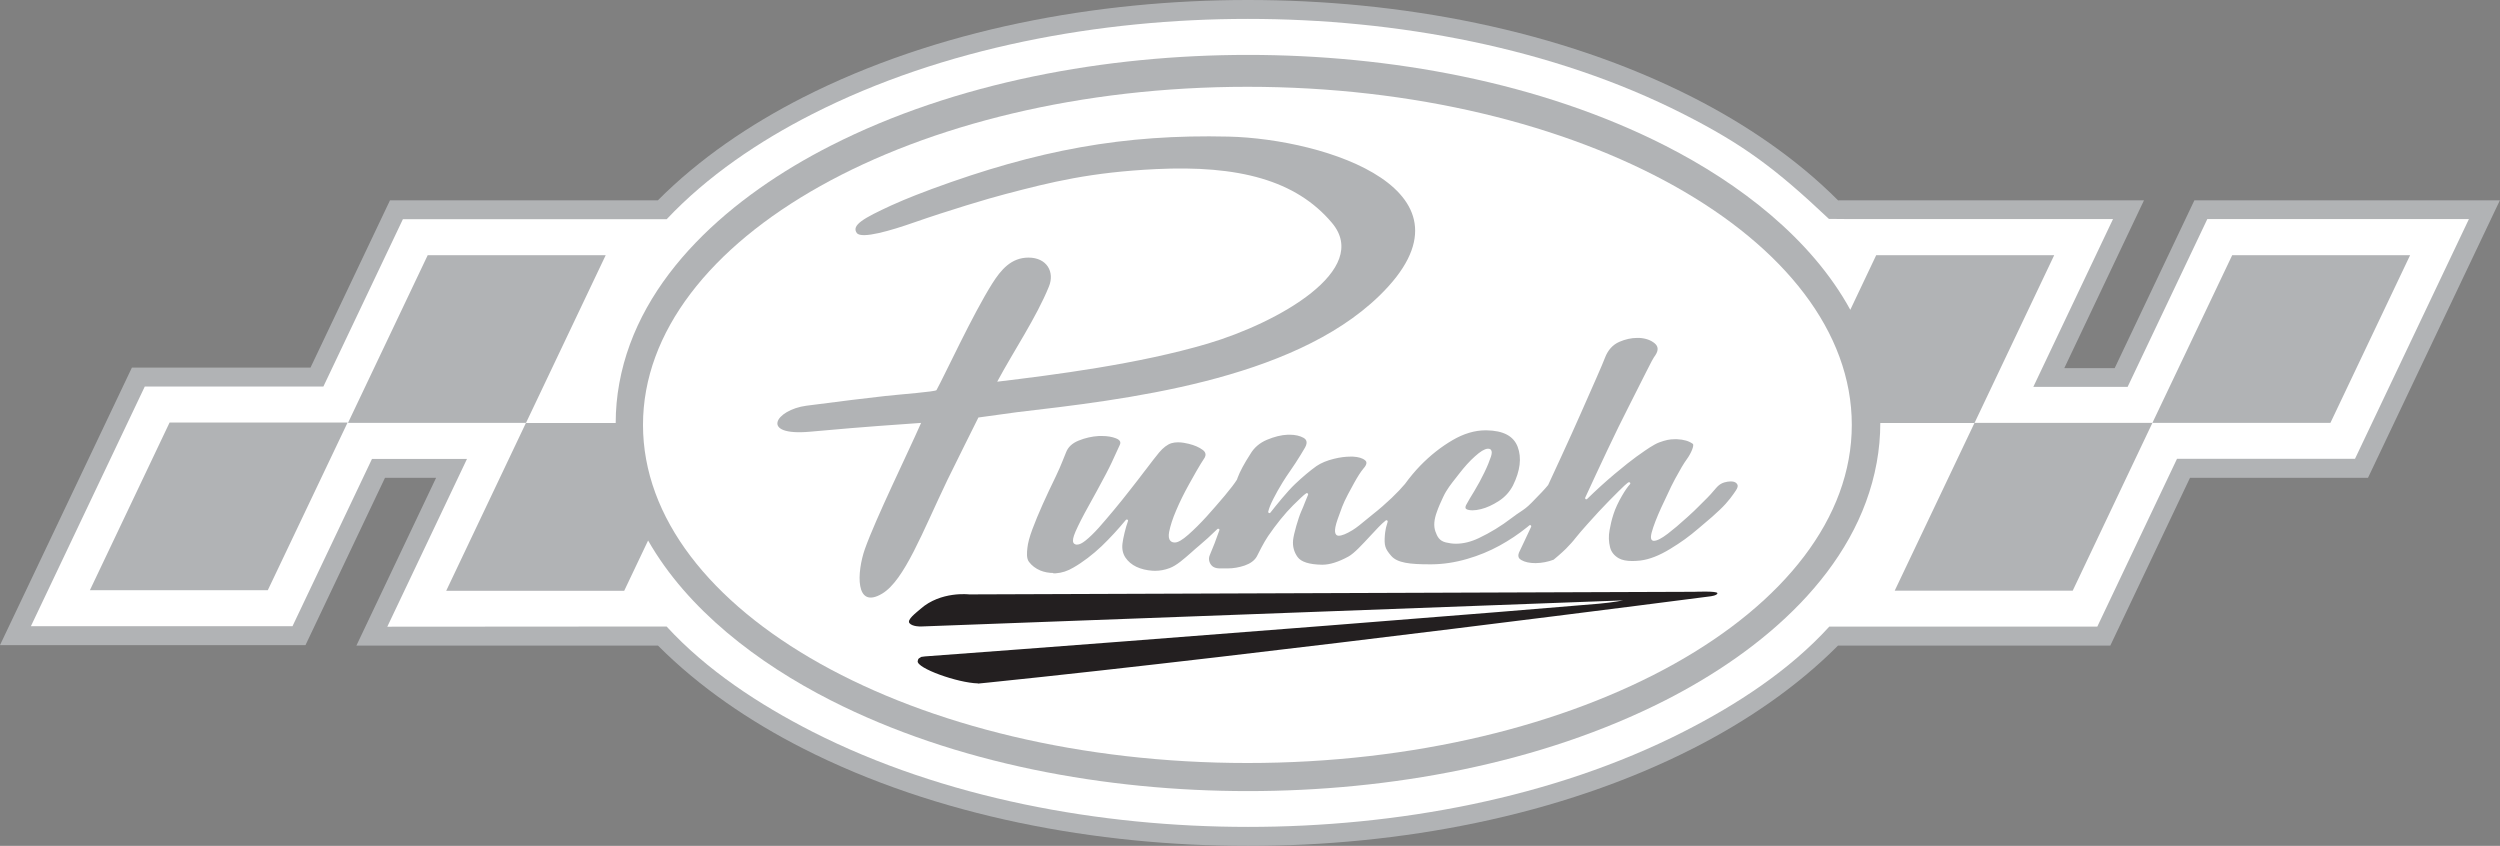
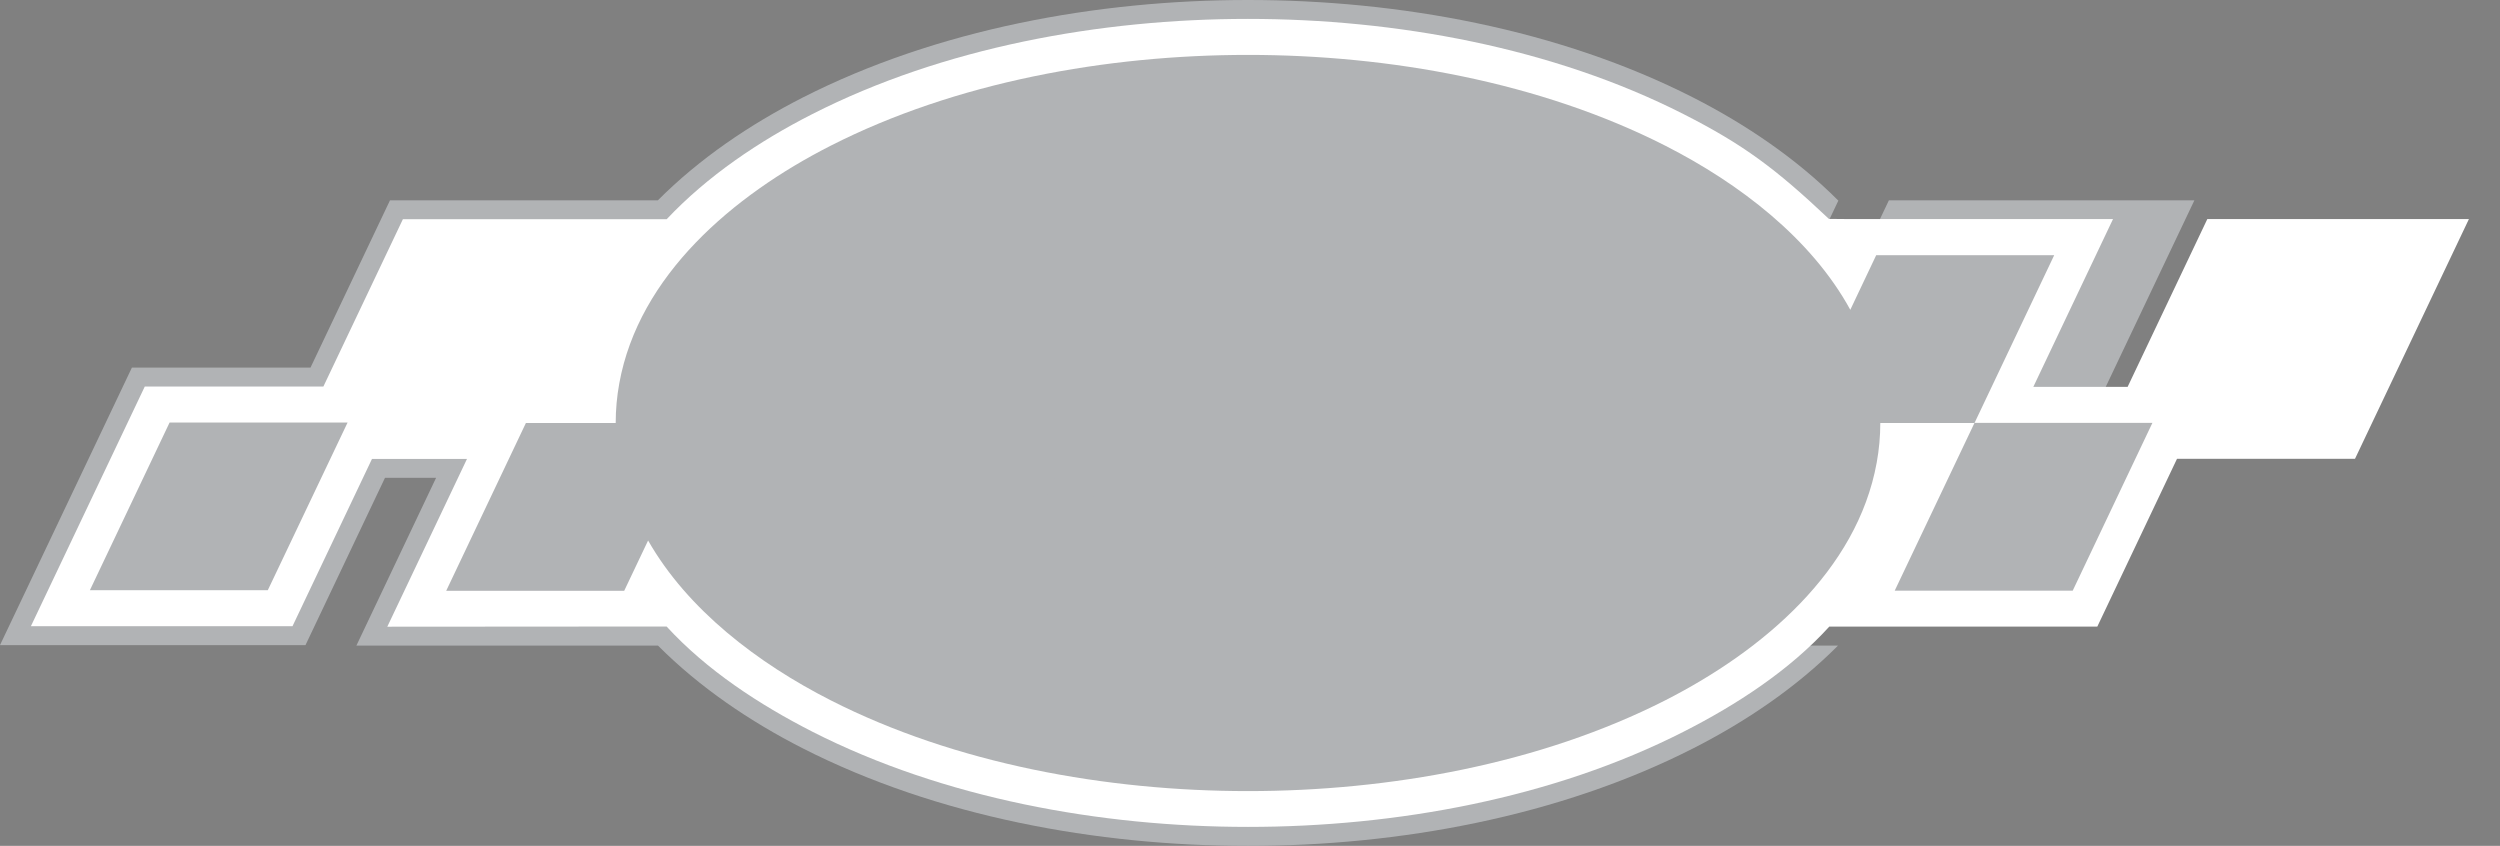
<svg xmlns="http://www.w3.org/2000/svg" id="_圖層_1" viewBox="0 0 250 84.59">
  <rect x="0" y="0" width="250" height="84.59" fill="#808080" stroke="none" />
  <defs>
    <style>.cls-1,.cls-2{fill:#b1b3b5;}.cls-3{fill:#231f20;}.cls-3,.cls-2,.cls-4{fill-rule:evenodd;}.cls-4{fill:#fff;}</style>
  </defs>
-   <path class="cls-2" d="m183.8,64.56c-4.14,4.16-9.2,7.59-14.49,10.28-13.39,6.81-29.39,9.75-44.51,9.75s-31.13-2.94-44.51-9.75c-5.29-2.69-10.35-6.12-14.49-10.28h-30.16l7.97-16.78h-5.11l-7.95,16.73H0l13.19-27.75h17.86l7.95-16.73h26.79c4.14-4.16,9.19-7.58,14.49-10.28C93.67,2.94,109.67,0,124.8,0s31.13,2.94,44.51,9.75c5.3,2.7,10.37,6.14,14.52,10.31l.02-.03h30.55l-7.97,16.78h5.04l7.97-16.78h30.55l-13.19,27.75h-17.8l-7.97,16.78h-27.23Z" />
+   <path class="cls-2" d="m183.8,64.56c-4.14,4.16-9.2,7.59-14.49,10.28-13.39,6.81-29.39,9.75-44.51,9.75s-31.13-2.94-44.51-9.75c-5.29-2.69-10.35-6.12-14.49-10.28h-30.16l7.97-16.78h-5.11l-7.95,16.73H0l13.19-27.75h17.86l7.95-16.73h26.79c4.14-4.16,9.19-7.58,14.49-10.28C93.67,2.94,109.67,0,124.8,0s31.13,2.94,44.51,9.75c5.3,2.7,10.37,6.14,14.52,10.31l.02-.03l-7.97,16.78h5.04l7.97-16.78h30.55l-13.19,27.75h-17.8l-7.97,16.78h-27.23Z" />
  <path class="cls-4" d="m182.93,62.66c-3.99,4.38-9.24,7.8-14.57,10.51-13.08,6.66-28.78,9.52-43.56,9.52s-30.48-2.87-43.56-9.52c-5.33-2.72-10.57-6.15-14.58-10.52l-27.93.02,7.97-16.78h-9.5l-7.95,16.73H3.09l11.39-23.97h17.86l7.95-16.73h26.38c4.07-4.32,9.23-7.8,14.56-10.51,13.08-6.66,28.78-9.52,43.56-9.52s30.48,2.87,43.56,9.52c5.98,3.04,9.19,5.43,14.54,10.48l2.25.02h26.16l-7.97,16.78h9.43l7.97-16.78h26.16l-11.39,23.97h-17.8l-7.97,16.78h-26.81Z" />
-   <polygon class="cls-2" points="42.77 25.52 60.57 25.52 52.6 42.29 34.8 42.29 42.77 25.52 42.77 25.52" />
  <polygon class="cls-2" points="16.96 42.25 34.76 42.25 26.78 59.02 8.99 59.02 16.96 42.25 16.96 42.25" />
-   <polygon class="cls-2" points="223.22 25.52 241.01 25.52 233.04 42.29 215.24 42.29 223.22 25.52 223.22 25.52" />
  <path class="cls-1" d="m205.42,25.52h-17.8l-2.59,5.46c-3.9-7.13-11.08-12.63-18.48-16.4-12.51-6.37-27.62-9.09-41.75-9.09s-29.24,2.72-41.75,9.09c-9.76,4.97-19.16,12.96-21.12,23.75-.24,1.31-.36,2.64-.36,3.97h-8.98l-7.97,16.78h17.8l2.39-5.03c3.95,6.93,10.99,12.28,18.24,15.97,12.51,6.37,27.62,9.09,41.75,9.09s29.24-2.72,41.75-9.09c9.76-4.97,19.16-12.96,21.12-23.75.24-1.31.36-2.64.36-3.97h0s9.42,0,9.42,0l7.97-16.78Z" />
-   <path class="cls-4" d="m124.74,8.68c33.29,0,60.44,15.19,60.44,33.81s-27.15,33.81-60.44,33.81-60.44-15.19-60.44-33.81S91.45,8.68,124.74,8.68h0Z" />
  <polygon class="cls-2" points="197.45 42.29 215.24 42.29 207.27 59.07 189.47 59.07 197.45 42.29 197.45 42.29" />
-   <path class="cls-1" d="m85.7,23.33c-.63-.81.71-1.53,3.41-2.78,1.52-.7,3.63-1.49,4.07-1.65,10.59-3.9,19.2-5.49,29.68-5.24,9.68.23,25.91,5.42,15.05,15.94-8.77,8.5-25.64,10.38-36.22,11.62-.65.08-3.85.53-3.85.53,0,0-2.71,5.43-3.1,6.25-2.49,5.19-4.3,10.03-6.52,11.36-2.74,1.64-2.54-2.16-1.73-4.46,1.1-3.09,4.25-9.5,5.62-12.61-3.32.25-4.55.29-11.1.88-5.09.46-3.47-2.19-.36-2.6,3.73-.49,5.87-.74,7.88-.97,1.55-.17,5.04-.43,5.12-.59.86-1.57,3.6-7.52,5.57-10.65.88-1.39,1.9-2.6,3.63-2.6,1.84,0,2.64,1.44,2.04,2.9-1.26,3.1-3.53,6.45-5.17,9.51,5.63-.68,14.11-1.75,21.06-3.81,7.07-2.1,16.38-7.38,12.41-12.08-3.6-4.27-9.34-5.77-17.6-5.37-6.54.32-10.42,1.28-15.06,2.5-1.7.44-5.7,1.64-9.14,2.84-2.28.8-5.22,1.67-5.7,1.06Z" />
-   <path class="cls-3" d="m97.8,68.34c-2.05-.05-6.16-1.53-6.03-2.23.06-.31.1-.24.36-.42l.37-.05c24.19-1.78,60.62-4.67,67.4-5.27,1.51-.14,2.41-.33,2.41-.33l-70.25,2.61s-.81.02-1.11-.33.7-1.07,1.09-1.42c2.04-1.81,4.88-1.46,4.88-1.46l72.52-.26s2.3-.1,2.3.14-.75.32-.75.32c0,0-44.42,5.77-72.19,8.62l-1.01.1Z" />
  <path class="cls-1" d="m105.37,57.3c-.49,0-.95-.09-1.34-.25-.47-.2-.85-.49-1.13-.86-.27-.36-.21-.94-.16-1.4.05-.49.22-1.12.5-1.87.29-.77.63-1.6,1.03-2.49.39-.87.82-1.78,1.31-2.79.31-.64.48-1.06.68-1.55.1-.25.21-.52.34-.84.2-.54.62-.93,1.26-1.19.66-.27,1.34-.42,2.02-.46.11,0,.23,0,.33,0,.53,0,1,.08,1.38.23.23.09.37.2.42.33.04.1.03.21-.04.35-.12.27-.23.51-.34.74-.31.68-.57,1.27-1.03,2.14-.61,1.15-1.2,2.24-1.76,3.24-.56,1-.99,1.85-1.29,2.53-.24.56-.31.91-.21,1.11.04.09.12.14.21.17.04.02.1.02.16.02.23,0,.5-.13.85-.41.4-.32.84-.75,1.31-1.27.47-.53.98-1.13,1.53-1.79.55-.66,1.08-1.32,1.6-1.99.52-.66,1.01-1.29,1.46-1.89l.15-.19c.43-.57,1.02-1.34,1.3-1.67.4-.48.84-.81,1.23-.93.2-.06.42-.09.67-.09.4,0,.8.09,1.06.15.57.14,1.04.34,1.4.61.36.26.31.56.2.77-.47.69-1.26,2.1-1.57,2.67-.5.9-.93,1.77-1.28,2.6-.36.83-.59,1.56-.71,2.17-.07.41-.04.69.12.87.1.12.26.18.45.18h0c.32,0,.76-.26,1.36-.79.58-.51,1.19-1.12,1.82-1.81.62-.69,1.23-1.39,1.81-2.08.58-.69.99-1.23,1.22-1.6l.04-.1.02-.07c.24-.65.69-1.48,1.28-2.39.37-.64.93-1.12,1.66-1.43.74-.31,1.45-.49,2.1-.51.05,0,.11,0,.16,0,.57,0,1.04.11,1.4.31.22.13.48.37.16.96-.27.47-.59.99-.96,1.56-.15.23-.33.5-.52.77-.27.39-.55.8-.76,1.15-.36.58-.67,1.14-.93,1.65-.27.53-.44.95-.52,1.3-.01.05.02.11.07.13.02,0,.03.01.05.01.04,0,.08-.02.1-.05.59-.75,1.69-2.12,2.47-2.86.74-.7,1.46-1.31,2.13-1.79.47-.32,1.06-.56,1.75-.73.6-.15,1.16-.22,1.67-.22.08,0,.15,0,.23,0,.55.03.96.15,1.22.37.08.07.33.28-.18.84-.26.31-.56.78-.91,1.41-.29.52-.96,1.73-1.21,2.41l-.09.25c-.23.62-.5,1.32-.58,1.76-.07.38-.05.62.07.76.06.07.15.11.26.11h0c.31,0,.76-.18,1.37-.55.41-.25.91-.66,1.39-1.06.22-.19.45-.37.65-.53.65-.51,1.28-1.06,1.89-1.64.53-.51.98-.98,1.33-1.4.48-.66.99-1.27,1.52-1.82,1-1.03,2.09-1.89,3.24-2.56,1.11-.65,2.22-.98,3.3-.98h.09c1.69.03,2.71.57,3.12,1.66.41,1.09.25,2.39-.47,3.85-.33.64-.81,1.17-1.42,1.56-.62.4-1.21.67-1.78.81-.32.08-.6.12-.85.12-.18,0-.34-.02-.48-.06-.11-.04-.18-.08-.21-.15-.04-.1,0-.25.12-.44.15-.28.4-.71.76-1.29.36-.6.7-1.22.99-1.83.3-.61.52-1.16.67-1.61.1-.32.1-.53,0-.66-.04-.06-.13-.12-.28-.12-.02,0-.04,0-.06,0-.32.03-.73.28-1.27.77-.52.46-1.05,1.05-1.59,1.75-.1.14-.21.27-.32.41-.45.57-.92,1.16-1.25,1.87l-.12.26q-.27.58-.4.92l-.11.3c-.3.8-.35,1.45-.16,1.99.18.5.38.94,1.04,1.1.33.08.67.13,1.02.13.73,0,1.5-.19,2.28-.56,1.14-.54,2.24-1.21,3.27-2,.39-.3.66-.48.89-.63.37-.25.64-.42,1.14-.93.8-.81,1.34-1.38,1.61-1.72,0,0,.03-.03.03-.04l1.34-2.9c.69-1.5,1.35-2.96,1.95-4.32l1.53-3.47c.44-1,.72-1.66.86-2.03.29-.76.77-1.3,1.44-1.59.6-.26,1.2-.39,1.77-.39.08,0,.16,0,.24,0,.64.04,1.15.23,1.53.55.35.3.38.68.07,1.16-.18.23-.5.81-.96,1.75-.46.93-1.03,2.06-1.71,3.39-.68,1.33-1.4,2.8-2.15,4.39-.75,1.58-1.49,3.18-2.21,4.74-.02.05,0,.11.04.14.02.01.04.02.07.02.03,0,.07-.01.09-.04.87-.85,1.79-1.69,2.74-2.49.96-.8,1.69-1.38,2.19-1.74.11-.07.24-.17.4-.28.53-.38,1.33-.94,1.87-1.14.65-.24,1.05-.32,1.55-.32.08,0,.16,0,.24,0,.68.03,1.18.18,1.57.46.17.12-.14.92-.61,1.56-.3.41-.64.99-1.16,1.95-.34.64-.47.92-.63,1.27-.1.22-.21.47-.4.85-.49,1.01-.88,1.92-1.15,2.71-.31.9-.25,1.14-.16,1.26.05.06.12.1.21.1h0c.32,0,.77-.23,1.4-.71.55-.42,1.17-.94,1.96-1.66.58-.52.81-.75,1.13-1.07.13-.12.26-.26.44-.44.69-.67.91-.94,1.31-1.41.24-.28.5-.46.81-.55.22-.06.43-.1.62-.1.07,0,.15,0,.21.01.22.03.38.12.47.28.09.14.04.35-.13.6-.26.39-.75,1.13-1.61,1.94-.61.58-.95.87-1.43,1.27-.19.16-.41.34-.67.57-.99.85-1.77,1.41-2.87,2.08-1.08.66-2.08,1.05-2.97,1.16-.29.03-.57.05-.81.05-.57,0-1.03-.09-1.35-.27-.46-.26-.76-.63-.88-1.1-.14-.55-.16-1.13-.05-1.72.13-.67.18-.93.4-1.62.16-.51.49-1.22.84-1.81.3-.52.57-.91.81-1.17.03-.04.04-.09.01-.13-.02-.04-.06-.06-.11-.06,0,0-.01,0-.02,0-.12.02-.43.29-1.9,1.78l-.09.09c-.67.68-1.38,1.45-2.12,2.28-.69.77-.73.83-1.26,1.47l-.15.19s-.33.4-.77.84c-.44.44-1.23,1.1-1.24,1.1-.56.21-1.17.33-1.77.34h-.05c-.57,0-1.05-.1-1.41-.31-.21-.12-.46-.35-.14-.93.25-.52.34-.7.45-.95.07-.16.16-.34.3-.64l.38-.81c.02-.05,0-.11-.04-.14-.02-.02-.05-.02-.07-.02-.03,0-.06,0-.08.03,0,0-.18.15-.22.18-.84.68-1.77,1.3-2.77,1.85-.99.54-2.07.99-3.22,1.32-1.24.36-2.4.53-3.55.54h-.21c-1.97,0-3.23-.14-3.84-.85-.62-.72-.71-1.03-.63-2.08,0-.13.05-.38.08-.57,0,0,.03-.16.03-.16.02-.08.17-.6.17-.6.01-.05,0-.1-.05-.13-.02-.01-.04-.02-.07-.02-.03,0-.06,0-.08.03-.42.32-.96.92-1.54,1.54-.79.85-1.6,1.74-2.18,2.06-.99.54-1.87.82-2.6.82h-.05c-1.27-.02-2.09-.28-2.44-.77-.36-.5-.51-1.07-.45-1.69.06-.62.53-2.23.81-2.86.15-.33.27-.63.38-.92.1-.26.2-.51.31-.76.02-.05,0-.1-.04-.13-.02-.02-.05-.03-.08-.03-.02,0-.05,0-.07.02-.23.14-.77.67-1.32,1.21-.4.4-.82.87-1.25,1.4-.43.53-.84,1.09-1.24,1.67-.42.61-.97,1.72-1.13,2.04-.23.4-.64.7-1.21.9-.56.19-1.13.29-1.7.29h-.19c-.11,0-.21,0-.31,0-.08,0-.16,0-.24,0-.27,0-.48-.03-.69-.15-.34-.2-.57-.72-.36-1.18.24-.54.71-1.75.96-2.49.02-.05,0-.11-.06-.13-.02-.01-.04-.02-.06-.02-.03,0-.07.01-.09.04-.66.65-1.24,1.17-1.81,1.65-.25.21-.51.43-.77.67-.74.65-1.5,1.33-2.19,1.58-.48.18-.96.27-1.45.27-.09,0-.19,0-.28-.01-.58-.04-1.12-.17-1.59-.39-.46-.22-.83-.53-1.1-.93-.26-.4-.36-.87-.29-1.41.05-.47.31-1.59.55-2.24.02-.05,0-.11-.06-.14-.02,0-.04-.01-.06-.01-.04,0-.07.02-.1.05-.75.91-1.56,1.79-2.41,2.61-.87.83-1.92,1.63-2.82,2.14-.58.35-1.17.54-1.78.58-.1,0-.19,0-.29,0Z" />
</svg>